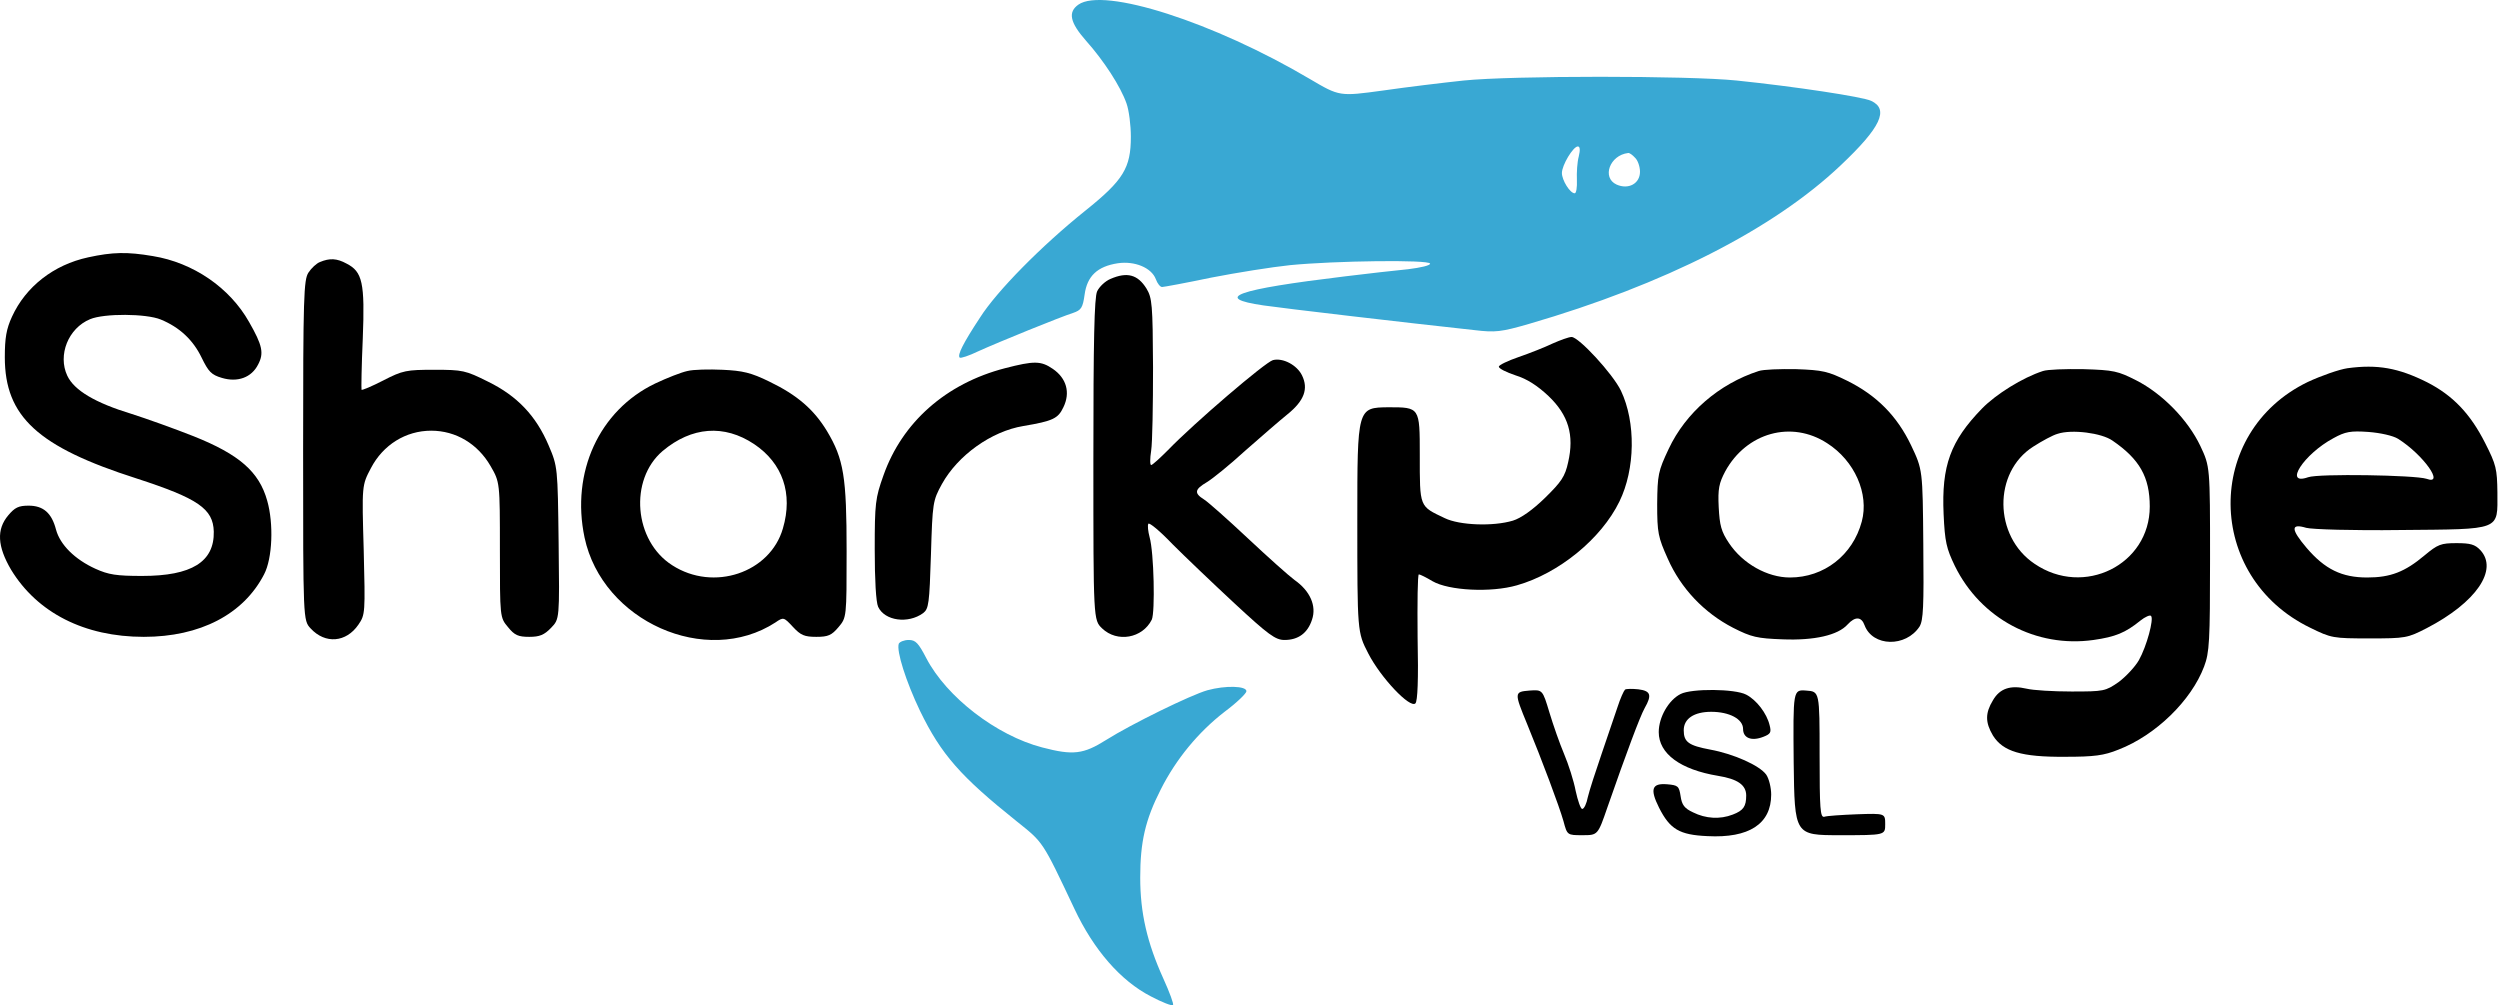
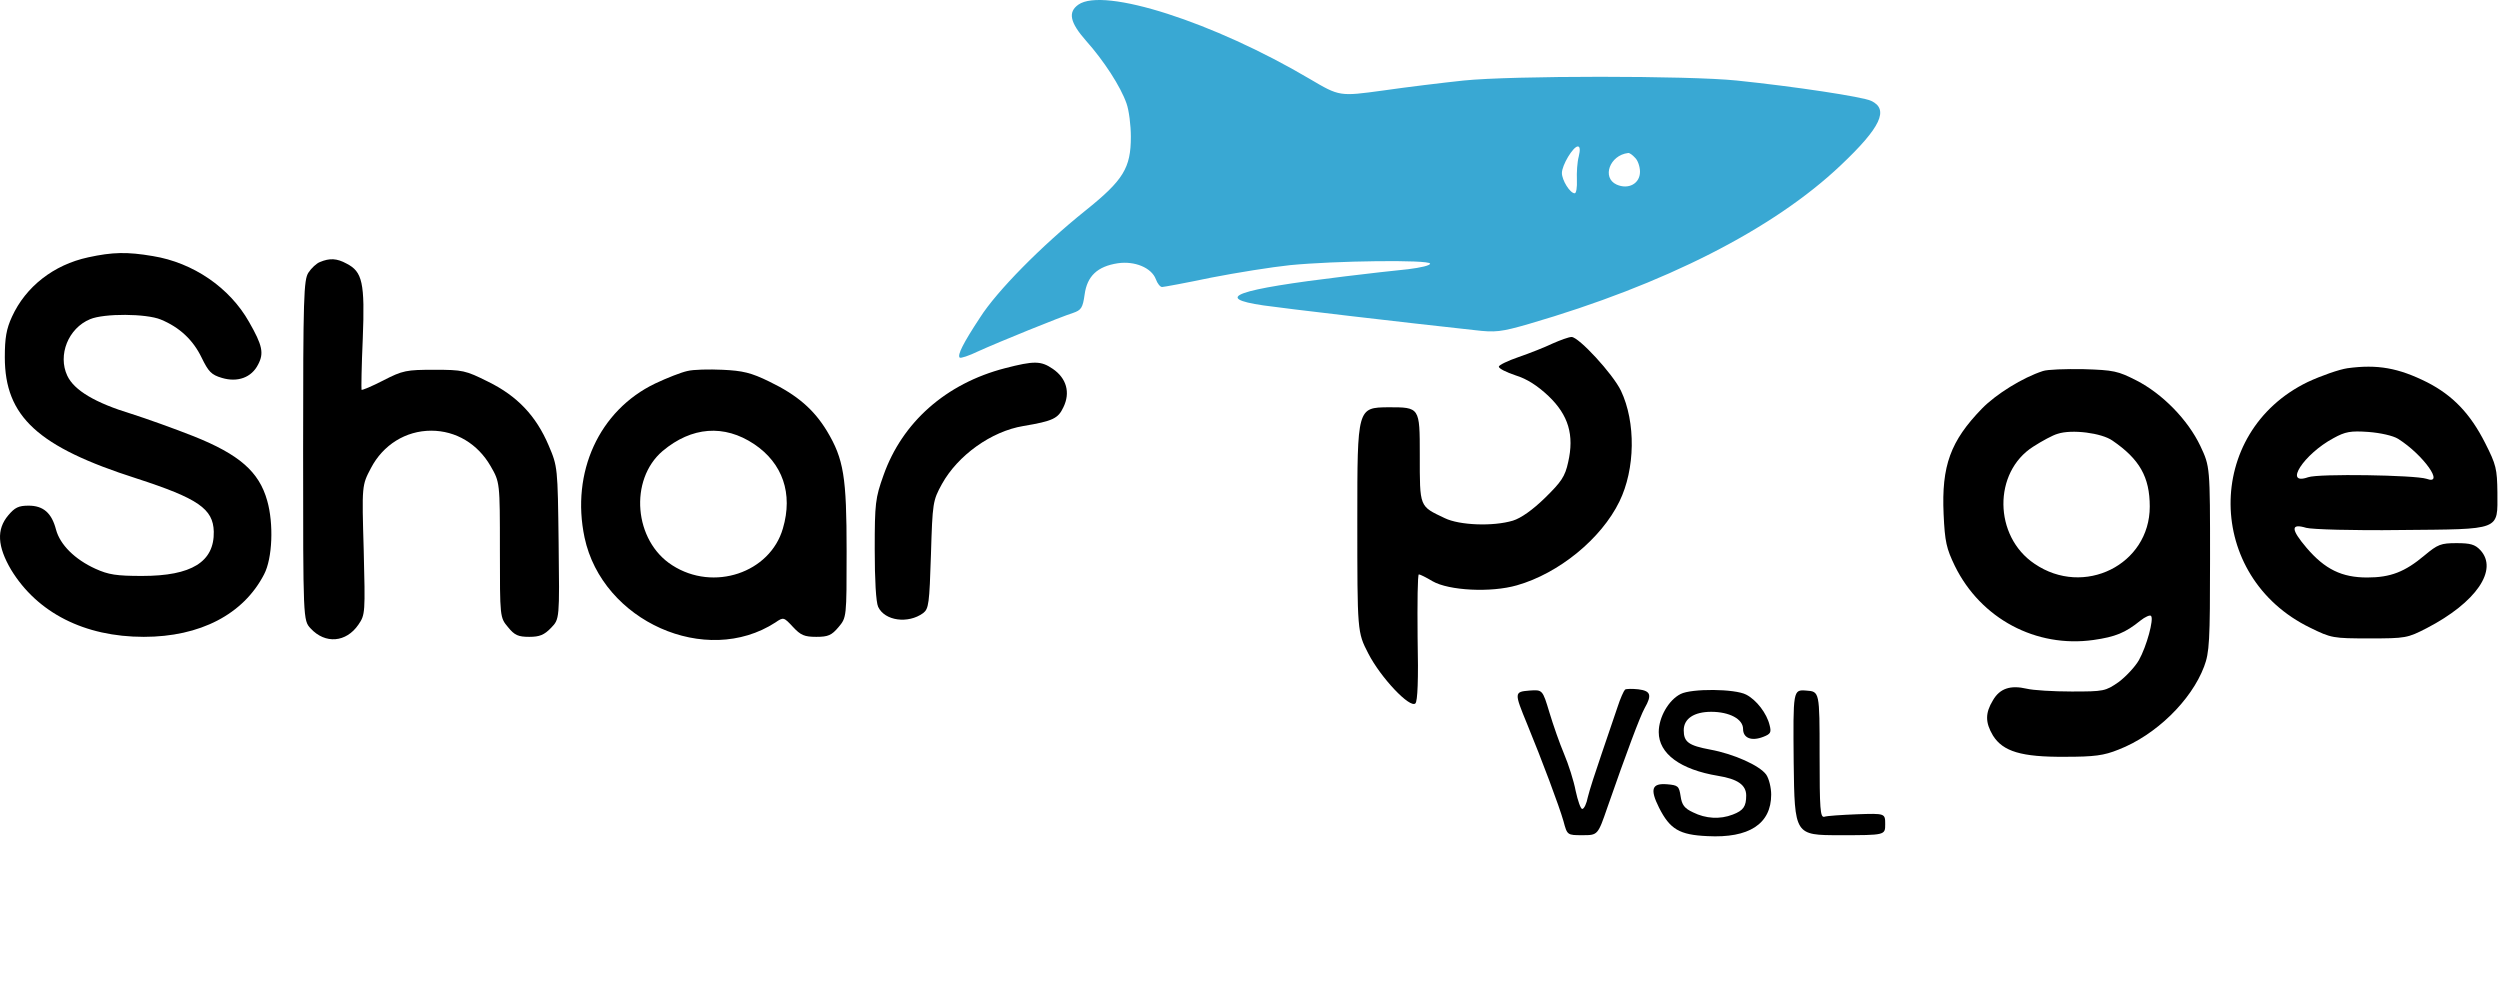
<svg xmlns="http://www.w3.org/2000/svg" width="761" height="306" viewBox="0 0 761 306" fill="none">
  <path d="M328.258 1.412C325.026 3.694 325.691 6.831 330.54 12.346C336.055 18.526 341.094 26.323 342.901 31.457C343.661 33.549 344.232 38.113 344.232 41.631C344.232 51.139 341.95 54.847 330.445 64.07C317.039 74.814 303.442 88.601 298.308 96.683C293.173 104.48 291.367 108.093 292.128 108.853C292.413 109.139 294.98 108.283 297.737 106.952C304.013 104.099 322.744 96.493 326.642 95.257C329.114 94.401 329.59 93.736 330.16 89.647C330.921 84.037 334.058 81.09 340.239 80.139C345.373 79.378 350.507 81.47 351.838 84.988C352.314 86.319 353.17 87.365 353.74 87.365C354.215 87.365 360.966 86.129 368.668 84.513C376.464 82.991 387.209 81.28 392.723 80.709C406.32 79.378 434.939 78.998 435.32 80.234C435.415 80.804 432.467 81.47 428.664 81.945C424.861 82.326 416.208 83.276 409.363 84.132C376.274 88.126 368.953 90.693 384.641 92.975C390.441 93.831 427.713 98.204 448.821 100.486C455.192 101.247 456.903 101.057 465.46 98.585C506.63 86.604 539.814 69.775 560.351 50.283C572.522 38.779 575.089 33.264 569.574 30.697C567.007 29.461 546.184 26.323 528.689 24.516C514.142 22.995 460.041 22.995 445.493 24.516C439.218 25.182 428.189 26.513 420.962 27.559C407.746 29.366 407.746 29.366 398.713 24.041C369.428 6.736 335.96 -4.008 328.258 1.412ZM480.578 47.621C480.103 49.333 479.913 52.565 480.008 54.752C480.103 57.034 479.818 58.841 479.342 58.841C477.916 58.841 475.444 54.847 475.444 52.66C475.444 50.283 478.867 44.579 480.293 44.579C480.959 44.579 481.054 45.624 480.578 47.621ZM497.693 48.002C498.549 48.762 499.214 50.759 499.214 52.28C499.214 55.893 495.696 57.795 492.083 56.178C487.519 54.087 489.991 47.241 495.601 46.575C495.981 46.48 496.932 47.146 497.693 48.002Z" fill="#39A8D3" />
  <path d="M26.852 78.332C16.298 80.614 7.836 87.27 3.652 96.398C1.941 100.106 1.466 102.863 1.466 108.758C1.466 126.824 11.544 136.047 41.59 145.65C60.321 151.735 64.885 154.873 65.075 161.814C65.265 171.037 58.324 175.315 43.301 175.315C35.41 175.315 33.033 174.935 29.039 173.128C22.764 170.276 18.295 165.807 17.059 161.243C15.728 156.109 13.161 153.922 8.692 153.922C5.649 153.922 4.508 154.492 2.512 156.869C-1.102 161.148 -0.816 166.282 3.367 173.414C11.354 186.535 25.711 193.856 43.777 193.856C60.891 193.856 74.108 187.01 80.383 174.84C82.95 169.991 83.33 159.342 81.334 152.401C78.862 143.558 72.776 138.329 58.99 132.814C53 130.437 44.442 127.394 39.974 125.968C29.039 122.64 22.574 118.837 20.482 114.368C17.534 108.093 20.767 99.916 27.423 97.159C31.701 95.352 44.537 95.447 48.911 97.254C54.711 99.631 58.8 103.529 61.367 108.853C63.459 113.132 64.314 114.083 67.547 115.034C72.301 116.46 76.58 114.939 78.576 110.945C80.383 107.522 79.907 105.145 75.819 98.014C69.924 87.555 58.8 79.949 46.534 77.952C38.737 76.621 34.269 76.716 26.852 78.332Z" fill="black" />
  <path d="M97.403 79.759C96.357 80.139 94.741 81.66 93.885 82.991C92.459 85.178 92.269 90.313 92.269 137.093C92.269 188.817 92.269 188.817 94.55 191.289C99.019 196.138 105.39 195.567 109.098 190.148C111.19 187.105 111.19 186.535 110.714 167.423C110.144 147.742 110.144 147.742 112.901 142.512C116.609 135.381 123.55 131.102 131.252 131.102C138.763 131.102 145.419 135.096 149.317 141.847C152.17 146.791 152.17 146.791 152.17 167.423C152.17 187.961 152.17 187.961 154.642 190.908C156.638 193.38 157.779 193.856 161.107 193.856C164.245 193.856 165.671 193.285 167.763 191.099C170.33 188.436 170.33 188.436 170.045 165.236C169.76 142.227 169.76 142.037 167.002 135.571C163.199 126.634 157.494 120.548 148.557 116.175C141.711 112.752 140.855 112.562 132.203 112.562C123.74 112.562 122.599 112.752 116.704 115.794C113.186 117.601 110.239 118.837 110.049 118.647C109.954 118.457 110.049 111.421 110.429 103.053C111.095 86.034 110.334 82.706 105.485 80.234C102.537 78.618 100.35 78.523 97.403 79.759Z" fill="black" />
-   <path d="M338.053 84.893C336.436 85.558 334.63 87.27 333.964 88.696C333.108 90.598 332.823 103.529 332.823 140.04C332.823 188.721 332.823 188.721 335.486 191.289C340.049 195.662 347.751 194.331 350.603 188.626C351.649 186.344 351.269 168.089 349.938 163.525C349.462 161.718 349.272 159.912 349.558 159.436C349.843 158.961 353.171 161.718 356.879 165.617C360.682 169.42 369.144 177.502 375.8 183.682C386.164 193.285 388.255 194.807 391.013 194.807C395.196 194.807 398.049 192.715 399.38 188.626C400.806 184.443 398.809 179.879 394.055 176.551C392.249 175.22 385.878 169.515 379.793 163.81C373.708 158.105 367.718 152.781 366.482 152.02C363.439 150.119 363.63 148.978 367.338 146.791C368.954 145.84 374.279 141.561 378.938 137.283C383.692 133.099 389.492 128.06 391.964 126.063C397.003 121.975 398.334 118.361 396.337 114.273C394.816 111.135 390.537 108.853 387.495 109.614C385.213 110.184 363.439 128.82 355.548 136.997C353.076 139.469 350.794 141.561 350.413 141.561C350.033 141.561 350.033 139.565 350.413 137.188C350.794 134.715 350.984 123.306 350.984 111.801C350.889 92.594 350.698 90.693 348.987 87.84C346.325 83.562 343.092 82.706 338.053 84.893Z" fill="black" />
  <path d="M472.592 104.575C470.215 105.716 465.651 107.522 462.323 108.663C458.995 109.804 456.238 111.136 456.238 111.611C456.238 112.181 458.52 113.322 461.372 114.273C464.795 115.319 468.028 117.411 471.356 120.549C477.441 126.349 479.247 132.434 477.346 140.706C476.395 145.08 475.254 146.696 470.31 151.545C466.506 155.253 462.988 157.725 460.516 158.486C454.526 160.292 444.258 159.912 439.789 157.725C431.992 154.017 432.182 154.588 432.182 138.424C432.182 123.972 432.182 123.972 422.674 123.972C413.166 124.067 413.166 124.067 413.166 158.201C413.166 192.43 413.166 192.43 416.494 198.895C420.297 206.312 429.235 215.725 430.851 214.108C431.517 213.443 431.802 206.977 431.517 193.951C431.422 183.397 431.517 174.84 431.897 174.84C432.277 174.84 434.179 175.791 436.081 176.932C441.025 179.784 453.861 180.45 461.752 178.168C474.493 174.555 487.424 164.001 492.939 152.686C497.788 142.798 497.978 128.535 493.414 118.932C490.942 113.798 480.578 102.578 478.392 102.578C477.536 102.578 474.969 103.529 472.592 104.575Z" fill="black" />
  <path d="M305.915 112.086C287.945 116.745 274.634 128.535 268.929 144.699C266.457 151.64 266.267 153.161 266.267 167.233C266.267 176.551 266.647 183.302 267.312 184.728C269.309 189.007 276.44 189.958 281.004 186.63C282.716 185.299 282.906 183.777 283.381 168.85C283.857 152.971 283.952 152.401 286.709 147.361C291.558 138.614 301.732 131.293 311.525 129.676C320.558 128.155 322.079 127.394 323.696 123.971C325.882 119.503 324.646 115.129 320.463 112.276C316.85 109.804 314.758 109.804 305.915 112.086Z" fill="black" />
  <path d="M714.573 112.086C712.006 112.467 706.586 114.368 702.498 116.27C670.836 131.578 671.216 175.6 703.259 191.099C709.629 194.236 710.2 194.331 721.229 194.331C732.258 194.331 732.829 194.236 738.724 191.194C753.747 183.397 760.593 173.413 754.983 167.423C753.366 165.712 751.94 165.332 747.757 165.332C743.003 165.332 742.052 165.712 738.058 169.04C732.068 174.079 727.694 175.79 720.563 175.79C712.862 175.79 707.727 173.318 702.118 166.758C697.269 161.053 697.269 159.246 702.023 160.673C703.734 161.148 716.38 161.528 730.642 161.338C761.734 161.053 760.212 161.623 760.212 149.928C760.117 142.702 759.832 141.466 756.504 134.906C751.94 125.873 746.616 120.358 738.819 116.365C730.072 111.991 723.701 110.85 714.573 112.086ZM729.976 133.575C737.678 138.424 744.334 147.837 738.629 145.745C735.111 144.604 705.731 144.128 702.593 145.269C694.987 147.932 701.262 138.233 710.295 133.384C713.908 131.388 715.524 131.102 720.944 131.483C724.652 131.768 728.455 132.624 729.976 133.575Z" fill="black" />
  <path d="M209.218 112.942C207.412 113.322 203.038 115.034 199.425 116.745C182.405 124.922 173.753 143.748 177.936 163.62C183.356 189.102 214.923 203.174 236.031 189.482C238.503 187.771 238.598 187.866 241.355 190.813C243.733 193.38 244.873 193.856 248.487 193.856C252.1 193.856 253.146 193.38 255.237 190.908C257.709 187.961 257.709 187.961 257.709 167.804C257.709 145.174 256.854 139.755 251.719 131.197C247.726 124.637 242.687 120.263 234.224 116.175C228.615 113.417 226.047 112.847 219.962 112.562C215.874 112.371 211.025 112.466 209.218 112.942ZM229.565 135.191C238.218 140.991 241.451 150.214 238.313 160.863C234.415 174.364 217.205 180.164 204.654 172.082C192.959 164.666 191.438 146.03 201.707 137.283C210.549 129.866 220.438 129.106 229.565 135.191Z" fill="black" />
-   <path d="M535.346 112.942C523.27 116.84 513.097 125.683 507.962 136.617C504.73 143.463 504.539 144.509 504.444 153.446C504.444 162.194 504.73 163.525 507.677 170.085C511.67 179.118 518.706 186.534 527.549 191.098C533.159 193.951 534.87 194.331 542.667 194.616C552.27 194.997 559.496 193.38 562.444 190.052C564.726 187.58 566.627 187.675 567.578 190.338C570.05 196.898 580.129 197.088 584.312 190.718C585.453 188.816 585.644 184.728 585.453 165.712C585.263 142.987 585.263 142.987 581.745 135.571C577.467 126.633 571.286 120.358 562.254 115.889C556.454 113.037 554.837 112.657 546.755 112.371C541.811 112.276 536.677 112.466 535.346 112.942ZM556.168 134.905C564.536 140.23 569.004 150.309 566.722 158.771C563.965 169.04 555.218 175.79 544.854 175.79C538.008 175.79 530.497 171.607 526.313 165.331C523.936 161.813 523.461 159.912 523.175 154.397C522.89 148.787 523.27 147.076 525.172 143.463C531.638 131.673 545.329 127.869 556.168 134.905Z" fill="black" />
  <path d="M621.87 112.942C615.69 114.939 607.608 119.978 603.329 124.352C593.726 134.24 590.969 141.752 591.634 156.489C592.014 164.951 592.49 166.948 595.057 172.273C602.949 188.341 619.778 197.279 637.273 194.807C643.929 193.856 646.971 192.62 651.535 188.912C652.961 187.771 654.483 187.105 654.768 187.486C655.719 188.341 653.437 196.804 651.06 200.987C649.919 202.984 647.066 206.026 644.88 207.643C640.886 210.4 640.411 210.495 630.617 210.495C625.008 210.495 618.827 210.115 616.926 209.639C611.982 208.498 608.749 209.544 606.657 213.157C604.28 217.056 604.28 219.908 606.657 223.902C609.7 228.751 615.309 230.462 628.526 230.367C637.558 230.367 640.411 229.987 644.88 228.18C656.194 223.807 667.033 213.253 670.932 202.889C672.548 198.61 672.738 195.282 672.738 170.086C672.738 142.037 672.738 142.037 669.791 135.761C665.988 127.775 658.286 119.883 650.299 115.794C644.689 112.942 643.453 112.657 634.23 112.372C628.716 112.276 623.201 112.467 621.87 112.942ZM643.073 134.145C651.25 139.755 654.388 145.174 654.388 154.207C654.388 171.892 634.326 181.876 619.303 171.607C606.847 163.24 606.657 143.748 618.922 135.952C621.585 134.24 624.913 132.434 626.339 132.053C630.617 130.627 639.745 131.768 643.073 134.145Z" fill="black" />
-   <path d="M273.587 195.948C272.826 198.135 275.773 207.452 280.052 216.39C286.518 229.701 292.413 236.357 309.527 250.049C317.609 256.514 317.229 255.849 327.022 276.576C332.917 289.127 341.094 298.54 350.317 303.294C353.74 305.101 356.687 306.242 357.068 305.956C357.353 305.671 356.022 302.058 354.12 297.875C349.176 286.94 347.084 277.908 347.084 267.163C347.084 256.324 348.605 249.573 353.36 240.255C358.019 231.033 364.769 222.856 372.756 216.675C376.464 213.918 379.412 211.066 379.412 210.4C379.412 208.784 373.041 208.593 367.527 210.115C362.487 211.541 344.422 220.383 336.72 225.233C329.779 229.606 326.642 229.987 317.229 227.515C303.347 223.901 288.134 212.206 281.954 200.321C279.577 195.757 278.721 194.807 276.629 194.807C275.203 194.807 273.872 195.377 273.587 195.948Z" fill="#39A8D3" />
  <path d="M494.651 209.925C494.27 210.305 493.224 212.587 492.369 215.249C491.513 217.816 489.326 224.282 487.52 229.511C485.713 234.741 483.811 240.636 483.336 242.633C482.956 244.629 482.195 246.246 481.625 246.246C481.149 246.246 480.293 243.774 479.628 240.731C479.057 237.688 477.441 232.649 476.11 229.511C474.779 226.374 472.782 220.669 471.641 216.866C469.549 209.925 469.549 209.925 465.556 210.21C460.897 210.59 460.897 210.78 464.89 220.479C469.454 231.603 474.589 245.295 475.92 249.954C477.061 254.232 477.061 254.232 481.72 254.232C486.379 254.232 486.379 254.232 489.326 245.675C495.126 229.036 499.215 218.102 500.641 215.534C502.923 211.541 502.447 210.305 498.739 209.83C496.933 209.639 495.031 209.639 494.651 209.925Z" fill="black" />
  <path d="M511.576 211.256C507.963 213.062 504.921 218.292 504.921 222.856C504.921 229.416 511.481 234.265 522.986 236.167C528.881 237.118 531.543 238.924 531.543 242.157C531.543 245.485 530.688 246.721 527.455 247.957C523.556 249.478 519.183 249.193 515.38 247.292C512.717 246.055 511.957 245.01 511.576 242.347C511.101 239.305 510.816 239.019 507.488 238.734C502.829 238.354 502.163 240.16 505.016 245.865C508.344 252.426 511.196 254.137 519.753 254.518C532.399 255.183 539.15 250.81 539.15 241.872C539.15 239.78 538.484 237.023 537.628 235.787C535.632 233.029 527.835 229.511 520.609 228.18C514.048 226.944 512.527 225.898 512.527 222.285C512.527 218.767 515.665 216.675 520.894 216.675C526.409 216.675 530.592 218.862 530.592 221.905C530.592 224.662 533.16 225.708 536.773 224.282C538.96 223.426 539.245 222.951 538.674 220.764C537.819 217.151 534.681 213.062 531.543 211.446C528.12 209.639 514.904 209.544 511.576 211.256Z" fill="black" />
  <path d="M545.996 232.079C546.281 254.232 546.281 254.232 560.068 254.232C573.854 254.232 573.854 254.232 573.854 250.905C573.854 247.577 573.854 247.577 565.297 247.862C560.638 248.052 556.074 248.337 555.314 248.623C554.078 248.908 553.887 246.341 553.887 229.702C553.887 210.495 553.887 210.495 549.799 210.21C545.805 209.925 545.805 209.925 545.996 232.079Z" fill="black" />
</svg>